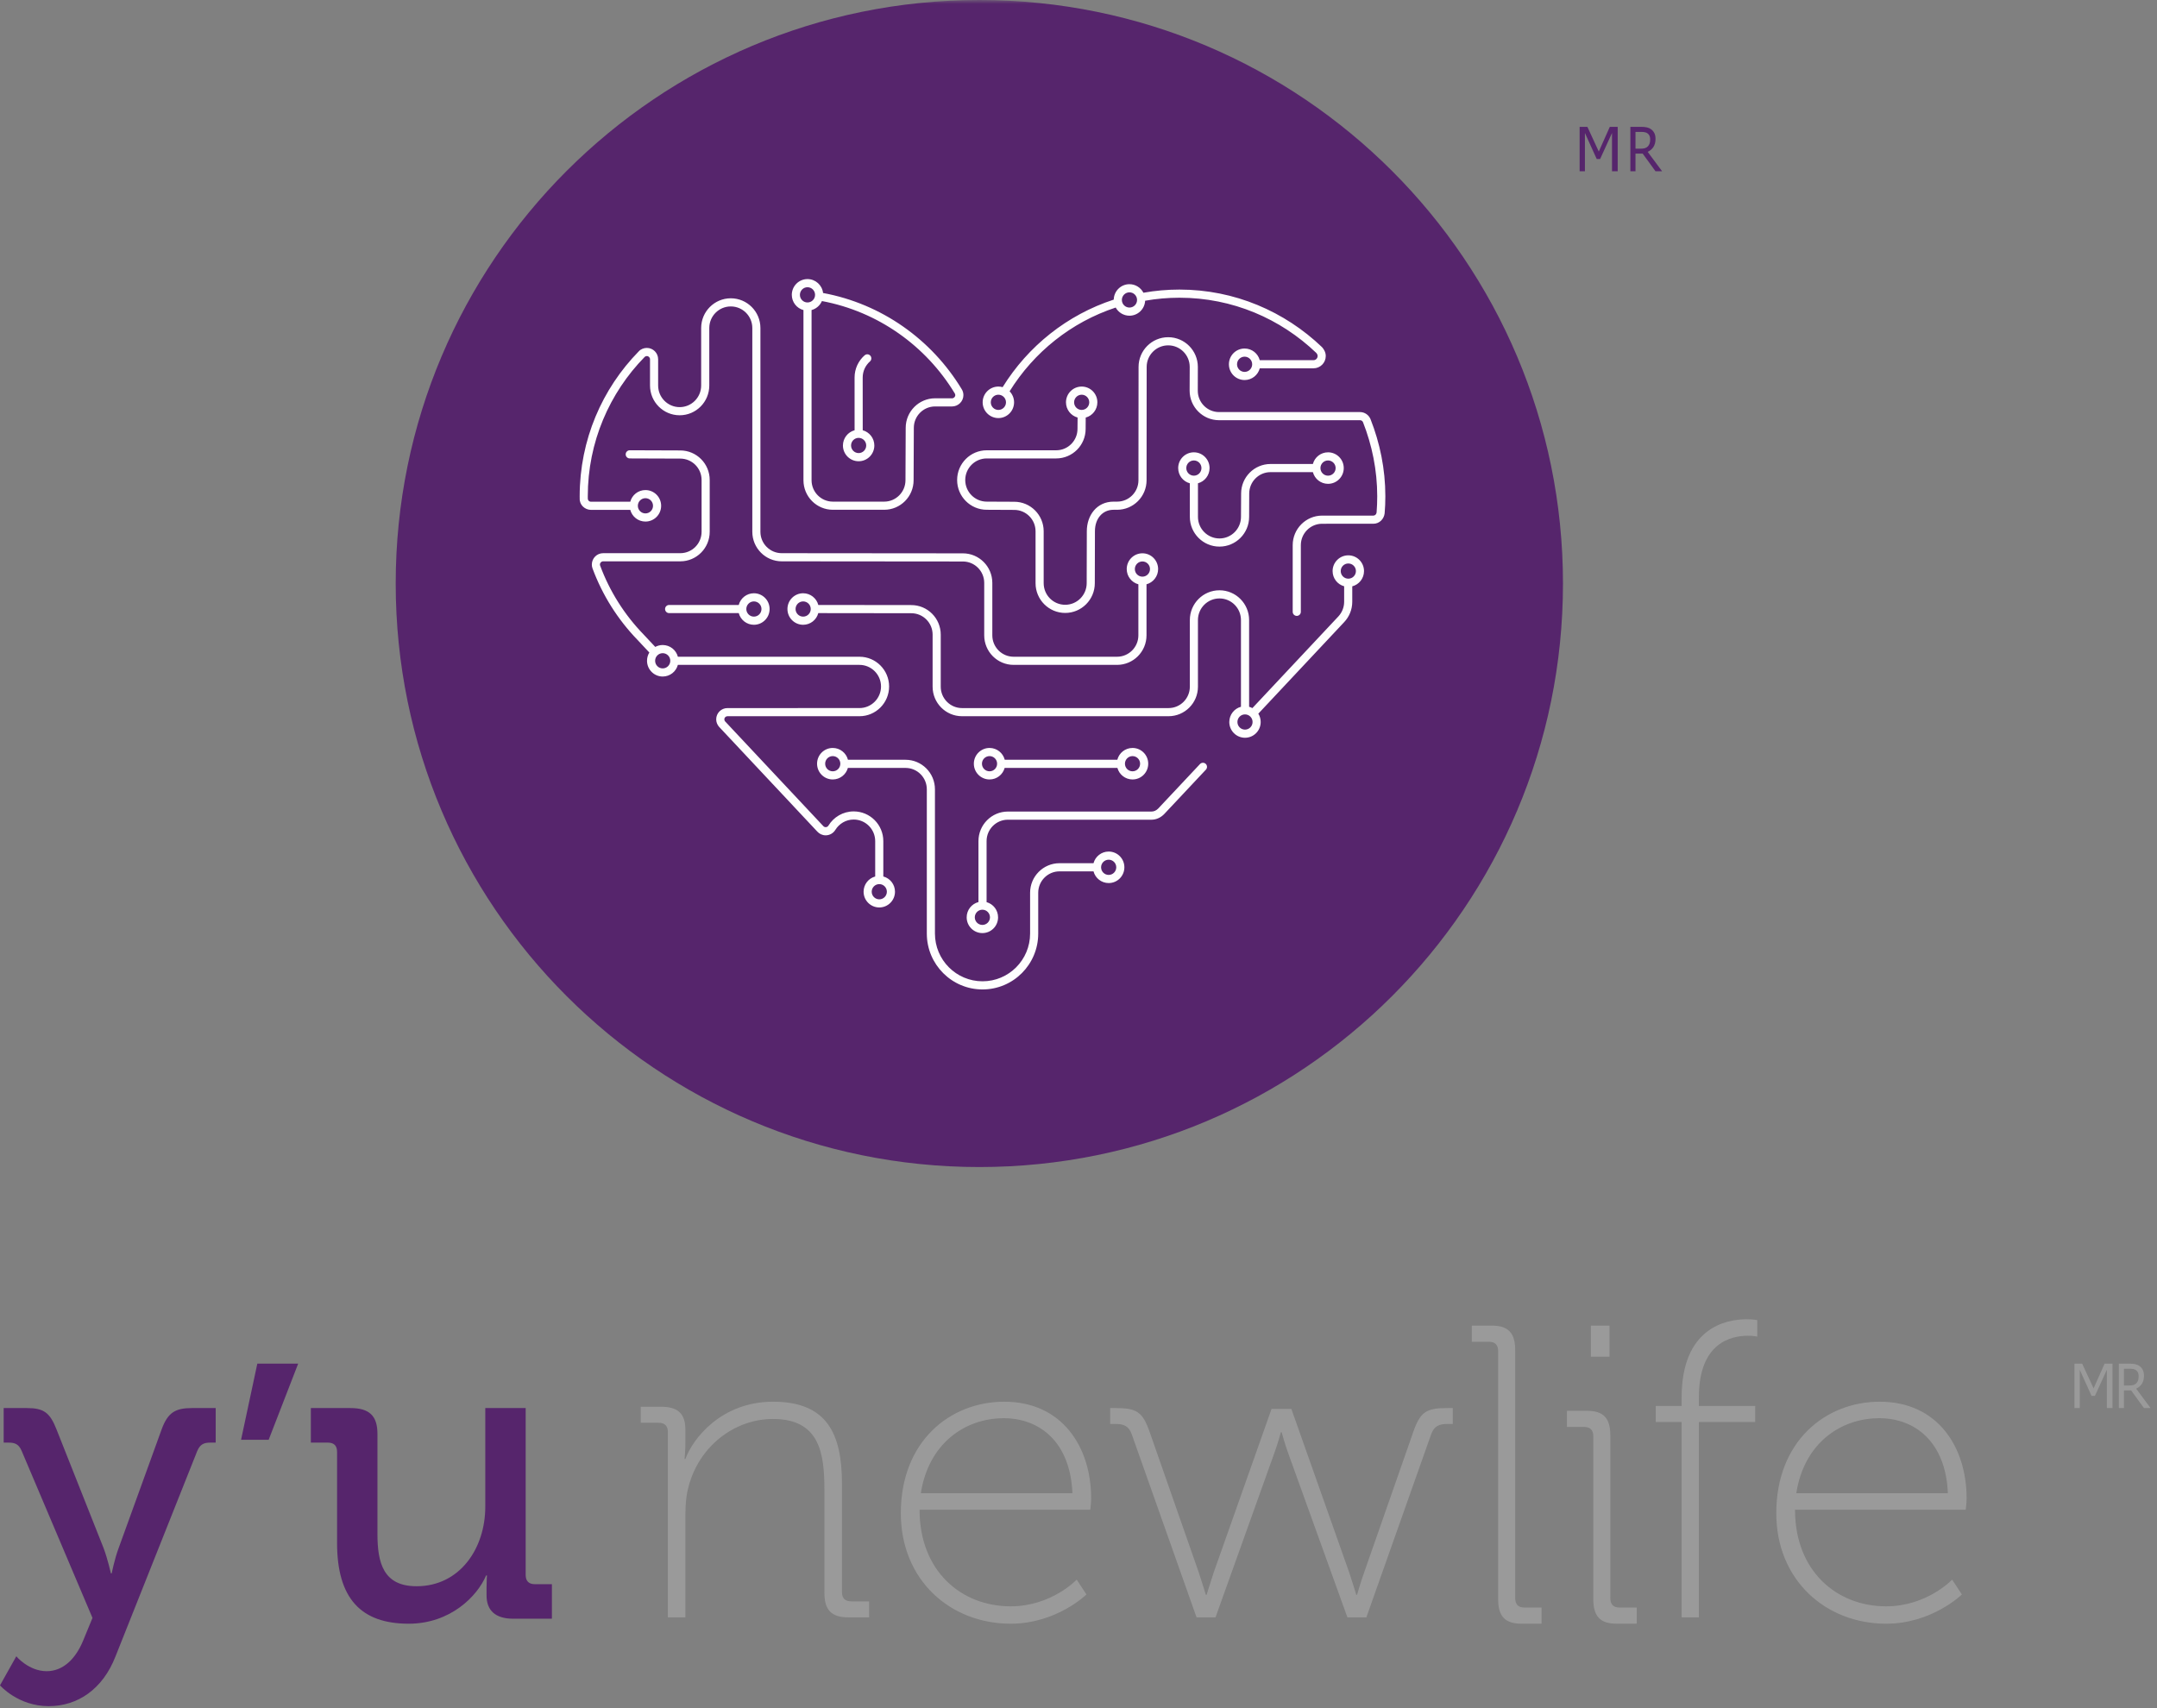
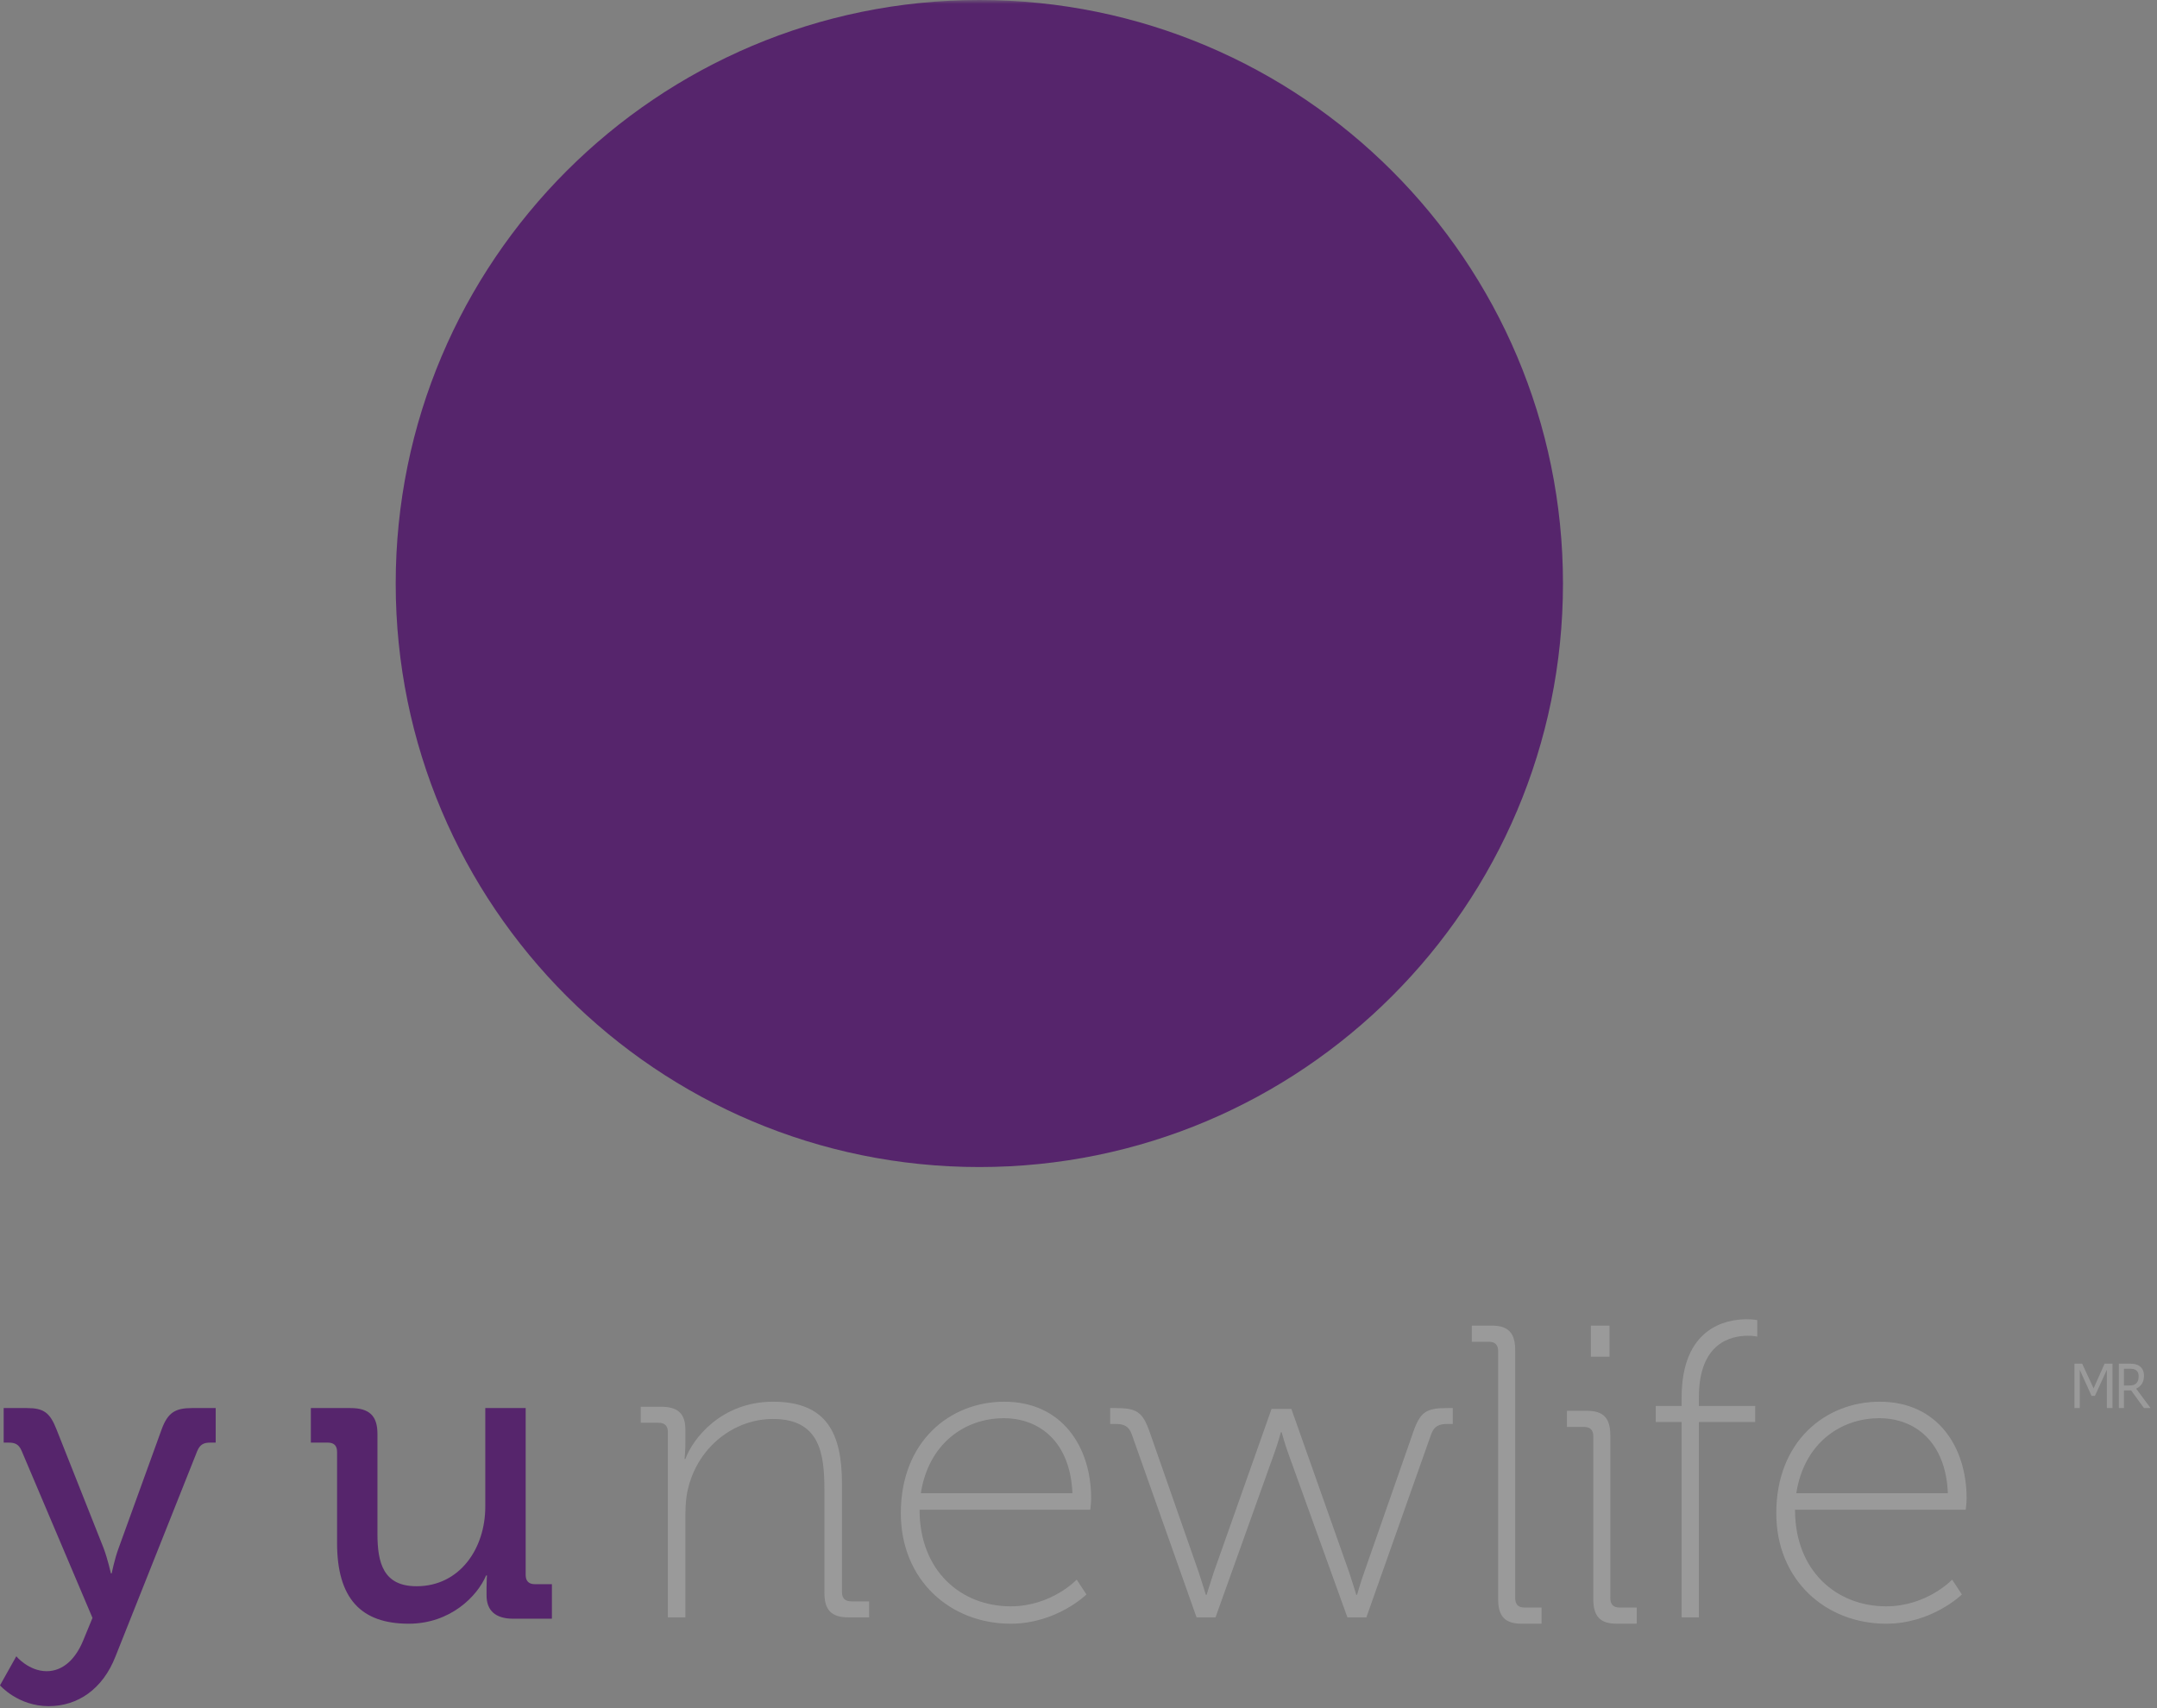
<svg xmlns="http://www.w3.org/2000/svg" xmlns:xlink="http://www.w3.org/1999/xlink" width="279" height="221" viewBox="0 0 279 221">
  <rect x="0" y="0" width="279" height="221" fill="#808080" stroke="none" />
  <defs>
    <polygon id="a" points="0 220.73 278.989 220.73 278.989 0 0 0" />
  </defs>
  <g fill="none" fill-rule="evenodd">
    <path fill="#56256C" d="M2.115,214.267 L0,218.039 C0,218.039 2.328,220.73 6.298,220.73 C10.058,220.73 13.287,218.523 14.929,214.32 L25.516,187.712 C25.888,186.85 26.366,186.634 27.21,186.634 L27.899,186.634 L27.899,182.164 L24.828,182.164 C22.656,182.164 21.705,182.758 20.91,184.912 L15.352,200.262 C14.823,201.663 14.451,203.548 14.451,203.548 L14.345,203.548 C14.345,203.548 13.921,201.663 13.391,200.262 L7.304,184.912 C6.457,182.758 5.662,182.164 3.492,182.164 L0.476,182.164 L0.476,186.634 L1.11,186.634 C1.959,186.634 2.433,186.85 2.804,187.712 L11.962,209.313 L10.744,212.274 C9.738,214.698 8.099,216.207 6.033,216.207 C3.757,216.207 2.115,214.32 2.115,214.267 Z" />
-     <polygon fill="#56256C" points="31.181 186.267 33.283 176.42 38.566 176.42 34.751 186.267" />
    <path fill="#56256C" d="M43.599,199.614 C43.599,206.83 46.722,210.063 52.862,210.063 C58.248,210.063 61.747,206.508 62.876,203.816 L62.987,203.816 C62.987,203.816 62.934,204.515 62.934,205.376 L62.934,206.399 C62.934,208.339 64.063,209.417 66.378,209.417 L71.388,209.417 L71.388,204.948 L69.179,204.948 C68.426,204.948 67.995,204.568 67.995,203.761 L67.995,182.164 L62.77,182.164 L62.77,194.928 C62.77,200.314 59.485,205.215 53.885,205.215 C49.577,205.215 48.821,202.199 48.821,198.43 L48.821,185.502 C48.821,183.187 47.798,182.164 45.324,182.164 L40.207,182.164 L40.207,186.634 L42.414,186.634 C43.168,186.634 43.599,187.009 43.599,187.82 L43.599,199.614" />
-     <path fill="#9A9A9A" d="M86.386 185.266C86.386 184.449 85.954 184.068 85.198 184.068L82.876 184.068 82.876 181.997 85.522 181.997C87.736 181.997 88.654 182.923 88.654 184.994L88.654 186.52C88.654 187.773 88.546 188.754 88.546 188.754L88.654 188.754C89.572 186.193 93.244 181.343 99.994 181.343 107.016 181.343 108.904 185.539 108.904 191.969L108.904 205.973C108.904 206.792 109.336 207.171 110.094 207.171L112.416 207.171 112.416 209.242 109.768 209.242C107.554 209.242 106.636 208.316 106.636 206.084L106.636 192.786C106.636 188.045 106.042 183.577 99.994 183.577 94.918 183.577 90.436 187.174 89.086 192.241 88.762 193.385 88.654 194.639 88.654 195.949L88.654 209.242 86.386 209.242 86.386 185.266zM138.713 193.181C138.438 186.495 134.418 183.478 129.845 183.478 124.781 183.478 120.098 186.769 119.107 193.181L138.713 193.181zM129.902 181.343C137.391 181.343 141.136 187.207 141.136 193.839 141.136 194.441 141.026 195.318 141.026 195.318L118.942 195.318C118.942 203.265 124.341 207.814 130.726 207.814 136.015 207.814 139.264 204.361 139.264 204.361L140.528 206.279C140.528 206.279 136.675 210.063 130.726 210.063 122.962 210.063 116.519 204.471 116.519 195.757 116.519 186.495 122.854 181.343 129.902 181.343L129.902 181.343zM146.375 185.519C145.994 184.49 145.342 184.22 144.306 184.22L143.598 184.22 143.598 182.164 144.249 182.164C146.975 182.164 147.794 182.595 148.719 185.303L155.043 203.391C155.479 204.693 155.967 206.316 155.967 206.316L156.078 206.316C156.078 206.316 156.567 204.693 157.003 203.391L164.472 182.27 167.031 182.27 174.5 203.391C174.936 204.693 175.427 206.316 175.427 206.316L175.536 206.316C175.536 206.316 175.972 204.745 176.462 203.391L182.784 185.303C183.713 182.595 184.529 182.164 187.254 182.164L187.908 182.164 187.908 184.22 187.201 184.22C186.164 184.22 185.51 184.49 185.128 185.519L176.735 209.242 174.282 209.242 166.706 188.229C166.216 186.927 165.78 185.303 165.78 185.303L165.671 185.303C165.671 185.303 165.235 186.927 164.744 188.229L157.223 209.242 154.77 209.242 146.375 185.519zM193.779 174.804C193.779 173.978 193.359 173.592 192.626 173.592L190.369 173.592 190.369 171.496 192.939 171.496C195.091 171.496 195.986 172.435 195.986 174.694L195.986 206.755C195.986 207.584 196.406 207.967 197.138 207.967L199.395 207.967 199.395 210.063 196.825 210.063C194.671 210.063 193.779 209.124 193.779 206.868L193.779 174.804z" />
+     <path fill="#9A9A9A" d="M86.386 185.266C86.386 184.449 85.954 184.068 85.198 184.068L82.876 184.068 82.876 181.997 85.522 181.997C87.736 181.997 88.654 182.923 88.654 184.994L88.654 186.52C88.654 187.773 88.546 188.754 88.546 188.754L88.654 188.754C89.572 186.193 93.244 181.343 99.994 181.343 107.016 181.343 108.904 185.539 108.904 191.969L108.904 205.973C108.904 206.792 109.336 207.171 110.094 207.171L112.416 207.171 112.416 209.242 109.768 209.242C107.554 209.242 106.636 208.316 106.636 206.084L106.636 192.786C106.636 188.045 106.042 183.577 99.994 183.577 94.918 183.577 90.436 187.174 89.086 192.241 88.762 193.385 88.654 194.639 88.654 195.949L88.654 209.242 86.386 209.242 86.386 185.266zM138.713 193.181C138.438 186.495 134.418 183.478 129.845 183.478 124.781 183.478 120.098 186.769 119.107 193.181L138.713 193.181zM129.902 181.343C137.391 181.343 141.136 187.207 141.136 193.839 141.136 194.441 141.026 195.318 141.026 195.318L118.942 195.318C118.942 203.265 124.341 207.814 130.726 207.814 136.015 207.814 139.264 204.361 139.264 204.361L140.528 206.279C140.528 206.279 136.675 210.063 130.726 210.063 122.962 210.063 116.519 204.471 116.519 195.757 116.519 186.495 122.854 181.343 129.902 181.343L129.902 181.343zM146.375 185.519C145.994 184.49 145.342 184.22 144.306 184.22L143.598 184.22 143.598 182.164 144.249 182.164C146.975 182.164 147.794 182.595 148.719 185.303L155.043 203.391C155.479 204.693 155.967 206.316 155.967 206.316L156.078 206.316C156.078 206.316 156.567 204.693 157.003 203.391L164.472 182.27 167.031 182.27 174.5 203.391C174.936 204.693 175.427 206.316 175.427 206.316L175.536 206.316C175.536 206.316 175.972 204.745 176.462 203.391L182.784 185.303C183.713 182.595 184.529 182.164 187.254 182.164L187.908 182.164 187.908 184.22 187.201 184.22C186.164 184.22 185.51 184.49 185.128 185.519L176.735 209.242 174.282 209.242 166.706 188.229C166.216 186.927 165.78 185.303 165.78 185.303L165.671 185.303C165.671 185.303 165.235 186.927 164.744 188.229L157.223 209.242 154.77 209.242 146.375 185.519zM193.779 174.804C193.779 173.978 193.359 173.592 192.626 173.592L190.369 173.592 190.369 171.496 192.939 171.496C195.091 171.496 195.986 172.435 195.986 174.694L195.986 206.755C195.986 207.584 196.406 207.967 197.138 207.967L199.395 207.967 199.395 210.063 196.825 210.063C194.671 210.063 193.779 209.124 193.779 206.868L193.779 174.804" />
    <mask id="b" fill="white">
      <use xlink:href="#a" />
    </mask>
    <path fill="#9A9A9A" d="M205.772 175.518L208.186 175.518 208.186 171.496 205.772 171.496 205.772 175.518zM206.087 185.822C206.087 184.996 205.667 184.61 204.932 184.61L202.678 184.61 202.678 182.517 205.247 182.517C207.401 182.517 208.291 183.453 208.291 185.712L208.291 206.757C208.291 207.584 208.711 207.969 209.445 207.969L211.704 207.969 211.704 210.063 209.13 210.063C206.981 210.063 206.087 209.126 206.087 206.869L206.087 185.822zM217.514 183.968L214.165 183.968 214.165 181.892 217.514 181.892 217.514 180.796C217.514 171.77 223.257 170.676 225.912 170.676 226.763 170.676 227.294 170.785 227.294 170.785L227.294 172.919C227.294 172.919 226.816 172.809 226.074 172.809 223.946 172.809 219.747 173.684 219.747 180.741L219.747 181.892 227.029 181.892 227.029 183.968 219.747 183.968 219.747 209.242 217.514 209.242 217.514 183.968zM251.95 193.181C251.675 186.495 247.655 183.478 243.082 183.478 238.018 183.478 233.335 186.769 232.344 193.181L251.95 193.181zM243.139 181.343C250.628 181.343 254.373 187.207 254.373 193.839 254.373 194.441 254.263 195.318 254.263 195.318L232.179 195.318C232.179 203.265 237.578 207.814 243.963 207.814 249.252 207.814 252.501 204.361 252.501 204.361L253.765 206.279C253.765 206.279 249.912 210.063 243.963 210.063 236.199 210.063 229.756 204.471 229.756 195.757 229.756 186.495 236.091 181.343 243.139 181.343L243.139 181.343z" mask="url(#b)" />
    <polygon fill="#9A9A9A" points="273.246 182.164 272.512 182.164 272.512 177.216 270.973 180.583 270.534 180.583 269.009 177.216 269.009 182.164 268.322 182.164 268.322 176.42 269.323 176.42 270.799 179.617 272.223 176.42 273.246 176.42" mask="url(#b)" />
    <path fill="#9A9A9A" d="M278.169,182.164 L277.314,182.164 L275.654,179.881 L274.724,179.881 L274.724,182.164 L274.066,182.164 L274.066,176.42 L275.456,176.42 C275.753,176.42 276.004,176.444 276.202,176.491 C276.403,176.534 276.585,176.614 276.743,176.731 C276.922,176.86 277.063,177.026 277.164,177.227 C277.264,177.424 277.314,177.676 277.314,177.983 C277.314,178.396 277.227,178.743 277.046,179.025 C276.866,179.302 276.619,179.512 276.303,179.653 L278.169,182.164 Z M276.625,178.036 C276.625,177.873 276.6,177.728 276.55,177.6 C276.502,177.473 276.419,177.366 276.303,177.276 C276.206,177.202 276.096,177.151 275.961,177.122 C275.834,177.093 275.679,177.077 275.502,177.077 L274.724,177.077 L274.724,179.244 L275.392,179.244 C275.6,179.244 275.782,179.224 275.938,179.183 C276.092,179.139 276.226,179.06 276.334,178.944 C276.434,178.835 276.505,178.712 276.554,178.573 C276.602,178.432 276.625,178.253 276.625,178.036 L276.625,178.036 Z" mask="url(#b)" />
    <path fill="#56256C" d="M51.183,75.492 C51.183,33.799 84.982,0 126.675,0 C168.367,0 202.165,33.799 202.165,75.492 C202.165,117.186 168.367,150.983 126.675,150.983 C84.982,150.983 51.183,117.186 51.183,75.492" mask="url(#b)" />
-     <path fill="#FEFEFE" d="M107.713,96.764 C108.659,96.764 109.454,97.413 109.68,98.293 L117.124,98.293 C119.227,98.293 120.932,100.004 120.932,102.116 L120.932,120.775 C120.932,124.188 123.688,126.952 127.087,126.952 C130.484,126.952 133.239,124.188 133.239,120.775 L133.239,115.497 C133.239,113.386 134.944,111.674 137.047,111.674 L141.442,111.674 C141.675,110.807 142.465,110.167 143.404,110.167 C144.528,110.167 145.434,111.078 145.434,112.205 C145.434,113.331 144.528,114.243 143.404,114.243 C142.461,114.243 141.67,113.6 141.44,112.729 L137.047,112.729 C135.527,112.729 134.291,113.969 134.291,115.497 L134.291,120.775 C134.291,124.769 131.066,128.007 127.087,128.007 C123.107,128.007 119.88,124.769 119.88,120.775 L119.88,102.116 C119.88,100.585 118.647,99.348 117.124,99.348 L109.672,99.348 C109.431,100.209 108.645,100.84 107.713,100.84 C106.592,100.84 105.684,99.929 105.684,98.802 C105.684,97.678 106.592,96.764 107.713,96.764 L107.713,96.764 Z M167.206,70.528 C167.206,68.417 168.913,66.705 171.014,66.705 L177.644,66.705 C177.839,66.705 178.026,66.551 178.058,66.297 C178.112,65.606 178.139,64.909 178.139,64.204 C178.139,60.819 177.464,57.589 176.302,54.625 C176.235,54.465 176.086,54.364 175.919,54.364 L157.682,54.364 C155.581,54.364 153.874,52.652 153.874,50.543 L153.885,47.471 C153.885,45.928 152.637,44.679 151.102,44.679 C149.563,44.679 148.317,45.93 148.317,47.473 L148.305,62.128 C148.305,64.24 146.6,65.951 144.497,65.951 L144.036,65.951 C142.589,65.951 141.626,67.109 141.626,68.72 L141.61,75.448 C141.61,77.575 139.894,79.297 137.779,79.297 C135.661,79.297 133.945,77.573 133.945,75.448 L133.945,68.734 C133.945,67.206 132.71,65.968 131.188,65.968 L127.632,65.951 C125.516,65.951 123.801,64.227 123.801,62.103 C123.801,59.976 125.516,58.254 127.634,58.254 L136.615,58.254 C138.137,58.254 139.37,57.014 139.37,55.486 L139.383,54.018 C138.519,53.783 137.881,52.991 137.881,52.048 C137.881,50.924 138.789,50.01 139.911,50.01 C141.035,50.01 141.941,50.924 141.941,52.048 C141.941,52.993 141.301,53.789 140.433,54.021 L140.423,55.49 C140.423,57.6 138.718,59.309 136.615,59.309 L127.634,59.309 C126.101,59.309 124.851,60.56 124.851,62.103 C124.851,63.646 126.101,64.897 127.636,64.897 L131.19,64.913 C133.291,64.913 134.996,66.623 134.996,68.734 L134.996,75.448 C134.996,76.991 136.239,78.242 137.779,78.242 C139.313,78.242 140.559,76.989 140.559,75.448 L140.576,68.718 C140.576,66.688 141.857,64.897 144.036,64.897 L144.497,64.897 C146.021,64.897 147.254,63.657 147.254,62.128 L147.269,47.471 C147.269,45.347 148.986,43.625 151.102,43.625 C153.218,43.625 154.937,45.349 154.937,47.473 L154.929,50.545 C154.929,52.071 156.162,53.311 157.682,53.311 L175.919,53.311 C176.535,53.311 177.055,53.698 177.273,54.229 C178.485,57.309 179.19,60.675 179.19,64.204 C179.19,64.945 179.161,65.69 179.098,66.417 C179.012,67.134 178.435,67.758 177.644,67.758 L171.014,67.76 C169.494,67.76 168.259,69 168.259,70.528 L168.259,79.154 C168.259,79.444 168.024,79.68 167.733,79.68 C167.443,79.68 167.206,79.444 167.206,79.154 L167.206,70.528 Z M127.995,96.764 C128.94,96.764 129.735,97.413 129.961,98.293 L144.522,98.293 C144.746,97.413 145.541,96.764 146.489,96.764 C147.611,96.764 148.519,97.678 148.519,98.802 C148.519,99.929 147.611,100.84 146.489,100.84 C145.556,100.84 144.77,100.209 144.533,99.348 L129.949,99.348 C129.714,100.209 128.928,100.84 127.995,100.84 C126.873,100.84 125.963,99.929 125.963,98.802 C125.963,97.678 126.873,96.764 127.995,96.764 L127.995,96.764 Z M127.995,97.819 C127.451,97.819 127.013,98.259 127.013,98.802 C127.013,99.348 127.451,99.785 127.995,99.785 C128.536,99.785 128.972,99.348 128.972,98.802 C128.972,98.259 128.536,97.819 127.995,97.819 L127.995,97.819 Z M127.068,117.691 C126.527,117.691 126.086,118.133 126.086,118.676 C126.086,119.219 126.527,119.659 127.068,119.659 C127.609,119.659 128.049,119.219 128.049,118.676 C128.049,118.133 127.609,117.691 127.068,117.691 L127.068,117.691 Z M107.713,97.819 C107.17,97.819 106.732,98.259 106.732,98.802 C106.732,99.348 107.17,99.785 107.713,99.785 C108.254,99.785 108.693,99.348 108.693,98.802 C108.693,98.259 108.254,97.819 107.713,97.819 L107.713,97.819 Z M154.422,58.517 C155.545,58.517 156.453,59.431 156.453,60.555 C156.453,61.499 155.818,62.29 154.952,62.524 L154.952,66.869 C154.952,68.412 156.198,69.661 157.735,69.661 C159.272,69.661 160.517,68.41 160.517,66.867 L160.534,63.848 C160.534,61.739 162.239,60.027 164.34,60.027 L169.817,60.027 C170.047,59.157 170.838,58.517 171.775,58.517 C172.899,58.517 173.809,59.431 173.809,60.555 C173.809,61.682 172.899,62.595 171.775,62.595 C170.838,62.595 170.047,61.953 169.817,61.082 L164.34,61.082 C162.817,61.082 161.582,62.324 161.582,63.852 L161.57,66.869 C161.57,68.996 159.85,70.716 157.735,70.716 C155.619,70.716 153.901,68.993 153.901,66.869 L153.901,62.526 C153.031,62.296 152.394,61.501 152.394,60.555 C152.394,59.431 153.3,58.517 154.422,58.517 L154.422,58.517 Z M154.422,59.57 C153.883,59.57 153.442,60.012 153.442,60.555 C153.442,61.099 153.883,61.539 154.422,61.539 C154.965,61.539 155.403,61.099 155.403,60.555 C155.403,60.012 154.965,59.57 154.422,59.57 L154.422,59.57 Z M95.554,79.32 L86.55,79.32 C86.258,79.32 86.025,79.082 86.025,78.794 C86.025,78.501 86.258,78.265 86.55,78.265 L95.552,78.265 C95.782,77.394 96.573,76.751 97.512,76.751 C98.636,76.751 99.546,77.663 99.546,78.789 C99.546,79.916 98.636,80.829 97.512,80.829 C96.575,80.829 95.784,80.187 95.554,79.32 L95.554,79.32 Z M83.484,63.4 C84.608,63.4 85.516,64.311 85.516,65.438 C85.516,66.562 84.608,67.476 83.484,67.476 C82.545,67.476 81.754,66.833 81.523,65.964 L76.443,65.964 C75.669,65.964 74.941,65.334 74.983,64.478 L74.979,64.206 C74.979,56.903 77.896,50.277 82.624,45.452 C82.891,45.157 83.293,45.012 83.669,45.012 C84.476,45.012 85.128,45.667 85.128,46.477 L85.128,49.875 C85.128,51.418 86.374,52.671 87.913,52.671 C89.448,52.671 90.693,51.418 90.693,49.875 L90.693,42.437 C90.693,40.313 92.408,38.591 94.526,38.591 C96.644,38.591 98.357,40.313 98.357,42.437 L98.357,68.798 C98.357,70.326 99.592,71.566 101.117,71.566 L124.545,71.587 C126.648,71.587 128.353,73.299 128.353,75.41 L128.353,82.196 C128.353,83.724 129.59,84.964 131.11,84.964 L144.486,84.964 C146.009,84.964 147.244,83.724 147.244,82.196 L147.244,75.591 C146.378,75.358 145.738,74.564 145.738,73.621 C145.738,72.495 146.646,71.581 147.77,71.581 C148.89,71.581 149.798,72.495 149.798,73.621 C149.798,74.564 149.16,75.358 148.297,75.591 L148.297,82.196 C148.297,84.307 146.59,86.017 144.486,86.017 L131.11,86.017 C129.007,86.017 127.305,84.307 127.305,82.196 L127.305,75.41 C127.305,73.882 126.067,72.642 124.545,72.642 L101.117,72.621 C99.016,72.621 97.309,70.909 97.309,68.798 L97.309,42.437 C97.309,40.894 96.061,39.644 94.526,39.644 C92.989,39.644 91.744,40.894 91.744,42.437 L91.744,49.875 C91.744,52.002 90.026,53.724 87.913,53.724 C85.795,53.724 84.077,52.002 84.077,49.875 L84.077,46.477 C84.077,46.252 83.895,46.065 83.669,46.065 C83.532,46.065 83.415,46.143 83.385,46.178 C78.844,50.814 76.028,57.185 76.028,64.2 L76.03,64.515 C76.023,64.69 76.187,64.909 76.443,64.909 L81.523,64.909 C81.754,64.04 82.545,63.4 83.484,63.4 L83.484,63.4 Z M83.484,64.452 C82.945,64.452 82.503,64.892 82.503,65.438 C82.503,65.979 82.945,66.421 83.484,66.421 C84.027,66.421 84.465,65.979 84.465,65.438 C84.465,64.892 84.027,64.452 83.484,64.452 L83.484,64.452 Z M85.717,83.448 C86.661,83.448 87.453,84.091 87.682,84.964 L111.169,84.964 C113.285,84.964 115.002,86.688 115.002,88.813 C115.002,90.937 113.285,92.659 111.169,92.659 L94.09,92.659 C93.868,92.659 93.69,92.84 93.69,93.061 C93.69,93.162 93.725,93.257 93.788,93.326 L106.487,106.87 C106.562,106.956 106.676,107.011 106.797,107.011 C106.946,107.011 107.078,106.935 107.152,106.815 C107.823,105.712 109.037,104.973 110.421,104.973 C112.538,104.973 114.254,106.695 114.254,108.821 L114.254,113.392 C115.124,113.624 115.763,114.417 115.763,115.363 C115.763,116.489 114.853,117.4 113.734,117.4 C112.612,117.4 111.702,116.489 111.702,115.363 C111.702,114.421 112.339,113.628 113.203,113.394 L113.203,108.821 C113.203,107.278 111.958,106.026 110.421,106.026 C109.418,106.026 108.54,106.562 108.047,107.367 C107.789,107.786 107.326,108.068 106.797,108.068 C106.369,108.068 105.977,107.878 105.709,107.579 L93.006,94.027 C92.782,93.773 92.637,93.43 92.637,93.061 C92.637,92.257 93.287,91.606 94.09,91.606 L111.169,91.604 C112.704,91.604 113.956,90.354 113.956,88.813 C113.956,87.269 112.704,86.017 111.169,86.017 L87.68,86.017 C87.447,86.886 86.657,87.524 85.717,87.524 C84.6,87.524 83.69,86.611 83.69,85.486 C83.69,85.095 83.799,84.728 83.989,84.417 L82.448,82.773 C79.915,80.151 77.929,77.021 76.642,73.543 C76.575,73.377 76.552,73.196 76.552,73.036 C76.552,72.225 77.206,71.566 78.015,71.566 L87.992,71.566 C89.515,71.566 90.748,70.326 90.748,68.798 L90.748,62.096 C90.748,60.568 89.515,59.33 87.99,59.33 L81.456,59.307 C81.165,59.307 80.93,59.071 80.93,58.779 C80.93,58.49 81.165,58.252 81.456,58.252 L87.992,58.275 C90.093,58.275 91.798,59.987 91.798,62.096 L91.798,68.798 C91.798,70.909 90.093,72.621 87.992,72.621 L78.015,72.621 C77.787,72.621 77.6,72.806 77.6,73.036 C77.6,73.099 77.619,73.156 77.623,73.164 C78.858,76.505 80.775,79.526 83.207,82.042 L84.755,83.693 C85.042,83.537 85.369,83.448 85.717,83.448 L85.717,83.448 Z M113.734,114.379 C113.191,114.379 112.752,114.819 112.752,115.363 C112.752,115.908 113.191,116.348 113.734,116.348 C114.273,116.348 114.713,115.908 114.713,115.363 C114.713,114.819 114.273,114.379 113.734,114.379 L113.734,114.379 Z M146.091,36.766 C146.877,36.766 147.558,37.216 147.896,37.873 C149.408,37.603 150.968,37.462 152.555,37.462 C159.71,37.462 166.185,40.307 170.997,44.909 C171.234,45.168 171.482,45.574 171.482,46.056 C171.482,46.936 170.771,47.65 169.892,47.65 L162.947,47.65 C162.717,48.524 161.926,49.166 160.985,49.166 C159.863,49.166 158.955,48.254 158.955,47.128 C158.955,46.002 159.863,45.088 160.985,45.088 C161.924,45.088 162.713,45.728 162.945,46.597 L169.892,46.597 C170.19,46.597 170.431,46.355 170.431,46.056 C170.431,45.932 170.372,45.789 170.261,45.663 C165.634,41.235 159.427,38.517 152.555,38.517 C151.043,38.517 149.561,38.65 148.12,38.905 C148.066,39.982 147.179,40.844 146.091,40.844 C145.325,40.844 144.656,40.418 144.31,39.789 C138.565,41.679 133.732,45.562 130.588,50.625 C130.947,50.991 131.167,51.494 131.167,52.048 C131.167,53.174 130.257,54.088 129.137,54.088 C128.018,54.088 127.103,53.174 127.103,52.048 C127.103,50.924 128.018,50.01 129.137,50.01 C129.33,50.01 129.513,50.037 129.687,50.086 C132.97,44.785 138.034,40.726 144.059,38.761 C144.084,37.656 144.981,36.766 146.091,36.766 L146.091,36.766 Z M146.091,37.82 C145.55,37.82 145.109,38.262 145.109,38.806 C145.109,39.349 145.55,39.789 146.091,39.789 C146.636,39.789 147.074,39.349 147.074,38.806 C147.074,38.262 146.636,37.82 146.091,37.82 L146.091,37.82 Z M129.137,51.065 C128.594,51.065 128.156,51.507 128.156,52.048 C128.156,52.593 128.594,53.033 129.137,53.033 C129.68,53.033 130.121,52.593 130.121,52.048 C130.121,51.507 129.68,51.065 129.137,51.065 L129.137,51.065 Z M161.568,91.438 C161.714,91.48 161.859,91.537 161.991,91.609 L173.103,79.76 C173.57,79.263 173.86,78.591 173.86,77.853 L173.86,75.848 C172.998,75.61 172.367,74.821 172.367,73.882 C172.367,72.756 173.281,71.844 174.398,71.844 C175.52,71.844 176.43,72.756 176.43,73.882 C176.43,74.831 175.785,75.627 174.91,75.855 L174.91,77.853 C174.91,78.874 174.512,79.8 173.864,80.484 L162.759,92.329 C162.954,92.642 163.065,93.011 163.065,93.406 C163.065,94.535 162.157,95.446 161.035,95.446 C159.915,95.446 159.005,94.535 159.005,93.406 C159.005,92.463 159.649,91.665 160.513,91.436 L160.513,80.215 C160.513,78.674 159.269,77.421 157.735,77.421 C156.195,77.421 154.95,78.674 154.95,80.215 L154.95,88.838 C154.95,90.95 153.245,92.659 151.144,92.659 L124.438,92.659 C122.333,92.659 120.63,90.95 120.63,88.838 L120.63,82.103 C120.63,80.575 119.397,79.335 117.873,79.335 L105.843,79.32 C105.612,80.189 104.822,80.829 103.885,80.829 C102.761,80.829 101.853,79.916 101.853,78.789 C101.853,77.663 102.761,76.751 103.885,76.751 C104.824,76.751 105.617,77.394 105.845,78.265 L117.875,78.28 C119.974,78.28 121.681,79.991 121.681,82.103 L121.681,88.838 C121.681,90.366 122.914,91.606 124.438,91.606 L151.144,91.606 C152.669,91.606 153.901,90.366 153.901,88.838 L153.901,80.215 C153.901,78.09 155.617,76.366 157.735,76.366 C159.848,76.366 161.568,78.09 161.568,80.215 L161.568,91.438 Z M161.035,92.423 C160.494,92.423 160.056,92.863 160.056,93.406 C160.056,93.952 160.494,94.392 161.035,94.392 C161.578,94.392 162.016,93.952 162.016,93.406 C162.016,92.863 161.578,92.423 161.035,92.423 L161.035,92.423 Z M174.398,72.899 C173.857,72.899 173.419,73.337 173.419,73.882 C173.419,74.425 173.857,74.865 174.398,74.865 C174.944,74.865 175.382,74.425 175.382,73.882 C175.382,73.337 174.944,72.899 174.398,72.899 L174.398,72.899 Z M104.444,37.159 C103.906,37.159 103.465,37.601 103.465,38.145 C103.465,38.688 103.906,39.13 104.444,39.13 C104.988,39.13 105.426,38.688 105.426,38.145 C105.426,37.601 104.988,37.159 104.444,37.159 L104.444,37.159 Z M104.973,40.113 L104.973,62.128 C104.973,63.657 106.206,64.897 107.73,64.897 L114.365,64.897 C115.885,64.897 117.12,63.657 117.12,62.128 L117.149,55.349 C117.149,53.24 118.856,51.528 120.955,51.528 L123.14,51.532 C123.373,51.532 123.562,51.338 123.562,51.117 C123.562,51.031 123.532,50.949 123.49,50.886 C119.779,44.755 113.578,40.305 106.313,38.949 C106.067,39.517 105.575,39.951 104.973,40.113 L104.973,40.113 Z M106.462,37.905 C114.044,39.305 120.507,43.932 124.375,50.317 C124.528,50.549 124.614,50.825 124.614,51.117 C124.614,51.934 123.937,52.585 123.14,52.585 L120.955,52.583 C119.433,52.583 118.2,53.823 118.2,55.351 L118.171,62.13 C118.171,64.242 116.468,65.951 114.365,65.951 L107.73,65.951 C105.625,65.951 103.924,64.24 103.924,62.128 L103.924,40.115 C103.054,39.884 102.417,39.088 102.417,38.145 C102.417,37.018 103.325,36.105 104.444,36.105 C105.487,36.105 106.344,36.892 106.462,37.905 L106.462,37.905 Z M103.885,77.806 C103.341,77.806 102.903,78.246 102.903,78.789 C102.903,79.333 103.341,79.775 103.885,79.775 C104.428,79.775 104.866,79.333 104.866,78.789 C104.866,78.246 104.428,77.806 103.885,77.806 L103.885,77.806 Z M160.985,46.143 C160.444,46.143 160.006,46.585 160.006,47.128 C160.006,47.671 160.444,48.113 160.985,48.113 C161.526,48.113 161.964,47.671 161.964,47.128 C161.964,46.585 161.526,46.143 160.985,46.143 L160.985,46.143 Z M85.717,84.503 C85.178,84.503 84.738,84.943 84.738,85.486 C84.738,86.029 85.178,86.472 85.717,86.472 C86.26,86.472 86.699,86.029 86.699,85.486 C86.699,84.943 86.26,84.503 85.717,84.503 L85.717,84.503 Z M147.77,72.636 C147.227,72.636 146.789,73.078 146.789,73.621 C146.789,74.164 147.227,74.604 147.77,74.604 C148.309,74.604 148.747,74.164 148.747,73.621 C148.747,73.078 148.309,72.636 147.77,72.636 L147.77,72.636 Z M97.512,77.806 C96.973,77.806 96.533,78.246 96.533,78.789 C96.533,79.333 96.973,79.775 97.512,79.775 C98.055,79.775 98.494,79.333 98.494,78.789 C98.494,78.246 98.055,77.806 97.512,77.806 L97.512,77.806 Z M171.775,59.57 C171.234,59.57 170.794,60.012 170.794,60.555 C170.794,61.099 171.234,61.539 171.775,61.539 C172.318,61.539 172.759,61.099 172.759,60.555 C172.759,60.012 172.318,59.57 171.775,59.57 L171.775,59.57 Z M143.404,111.221 C142.863,111.221 142.421,111.661 142.421,112.205 C142.421,112.75 142.863,113.19 143.404,113.19 C143.943,113.19 144.384,112.75 144.384,112.205 C144.384,111.661 143.943,111.221 143.404,111.221 L143.404,111.221 Z M150.561,105.343 C150.144,105.756 149.592,106.047 148.938,106.047 L130.368,106.047 C128.846,106.047 127.611,107.287 127.611,108.815 L127.611,116.712 C128.468,116.95 129.097,117.739 129.097,118.676 C129.097,119.803 128.192,120.716 127.068,120.716 C125.946,120.716 125.036,119.803 125.036,118.676 C125.036,117.727 125.686,116.927 126.56,116.702 L126.56,108.815 C126.56,106.703 128.267,104.992 130.368,104.992 L148.938,104.992 C149.259,104.992 149.548,104.861 149.8,104.613 L155.214,98.847 C155.411,98.636 155.745,98.625 155.956,98.823 C156.166,99.023 156.179,99.356 155.982,99.569 L150.561,105.343 Z M146.489,97.819 C145.946,97.819 145.508,98.259 145.508,98.802 C145.508,99.348 145.946,99.785 146.489,99.785 C147.03,99.785 147.468,99.348 147.468,98.802 C147.468,98.259 147.03,97.819 146.489,97.819 L146.489,97.819 Z M139.911,51.065 C139.37,51.065 138.932,51.507 138.932,52.048 C138.932,52.593 139.37,53.033 139.911,53.033 C140.452,53.033 140.89,52.593 140.89,52.048 C140.89,51.507 140.452,51.065 139.911,51.065 L139.911,51.065 Z M111.062,56.648 C110.521,56.648 110.081,57.09 110.081,57.633 C110.081,58.176 110.521,58.616 111.062,58.616 C111.601,58.616 112.041,58.176 112.041,57.633 C112.041,57.09 111.601,56.648 111.062,56.648 L111.062,56.648 Z M110.538,55.663 L110.536,48.842 C110.536,47.694 111.041,46.665 111.836,45.966 C111.928,45.886 112.048,45.837 112.18,45.837 C112.473,45.837 112.704,46.073 112.704,46.364 C112.704,46.522 112.635,46.663 112.528,46.757 C111.951,47.267 111.586,48.012 111.586,48.842 L111.591,55.663 C112.452,55.896 113.092,56.69 113.092,57.633 C113.092,58.76 112.184,59.673 111.062,59.673 C109.94,59.673 109.03,58.76 109.03,57.633 C109.03,56.688 109.674,55.894 110.538,55.663 L110.538,55.663 Z" mask="url(#b)" />
-     <polygon fill="#56256C" points="209.242 22.155 208.508 22.155 208.508 17.205 206.969 20.572 206.53 20.572 205.003 17.205 205.003 22.155 204.319 22.155 204.319 16.411 205.324 16.411 206.797 19.608 208.222 16.411 209.242 16.411" mask="url(#b)" />
-     <path fill="#56256C" d="M214.986,22.155 L214.131,22.155 L212.472,19.87 L211.544,19.87 L211.544,22.155 L210.883,22.155 L210.883,16.411 L212.273,16.411 C212.571,16.411 212.822,16.434 213.021,16.48 C213.221,16.523 213.403,16.603 213.559,16.72 C213.741,16.849 213.88,17.017 213.98,17.216 C214.082,17.415 214.135,17.665 214.135,17.974 C214.135,18.388 214.044,18.734 213.864,19.016 C213.685,19.291 213.436,19.501 213.119,19.642 L214.986,22.155 Z M213.445,18.028 C213.445,17.862 213.418,17.717 213.368,17.592 C213.32,17.462 213.235,17.355 213.119,17.267 C213.024,17.191 212.912,17.142 212.781,17.113 C212.65,17.082 212.497,17.066 212.318,17.066 L211.544,17.066 L211.544,19.235 L212.21,19.235 C212.418,19.235 212.598,19.213 212.754,19.172 C212.91,19.128 213.042,19.049 213.15,18.933 C213.252,18.826 213.324,18.701 213.372,18.564 C213.418,18.421 213.443,18.242 213.445,18.028 L213.445,18.028 Z" mask="url(#b)" />
  </g>
</svg>